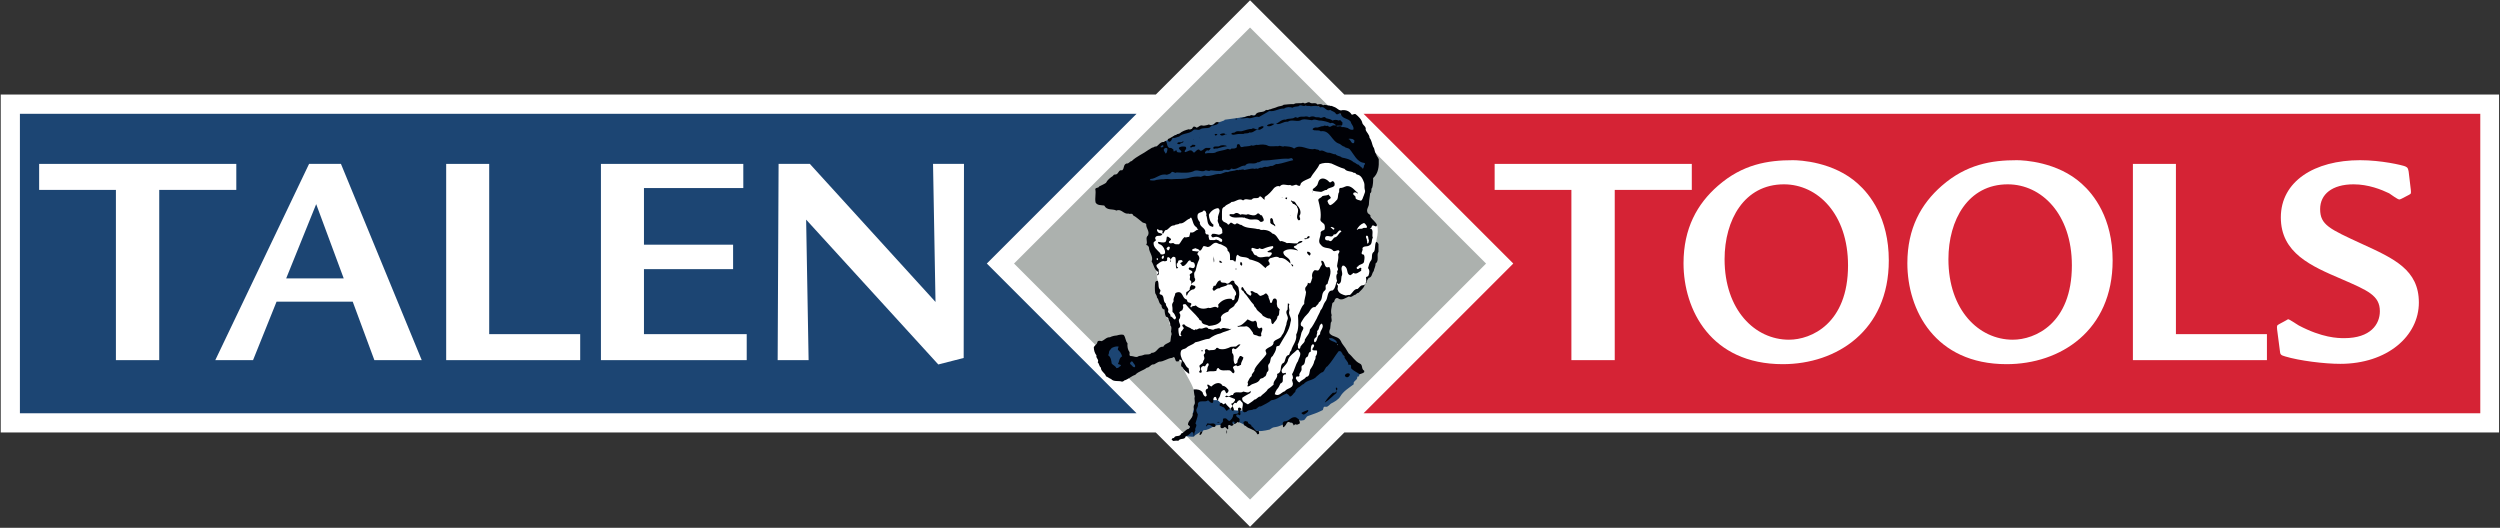
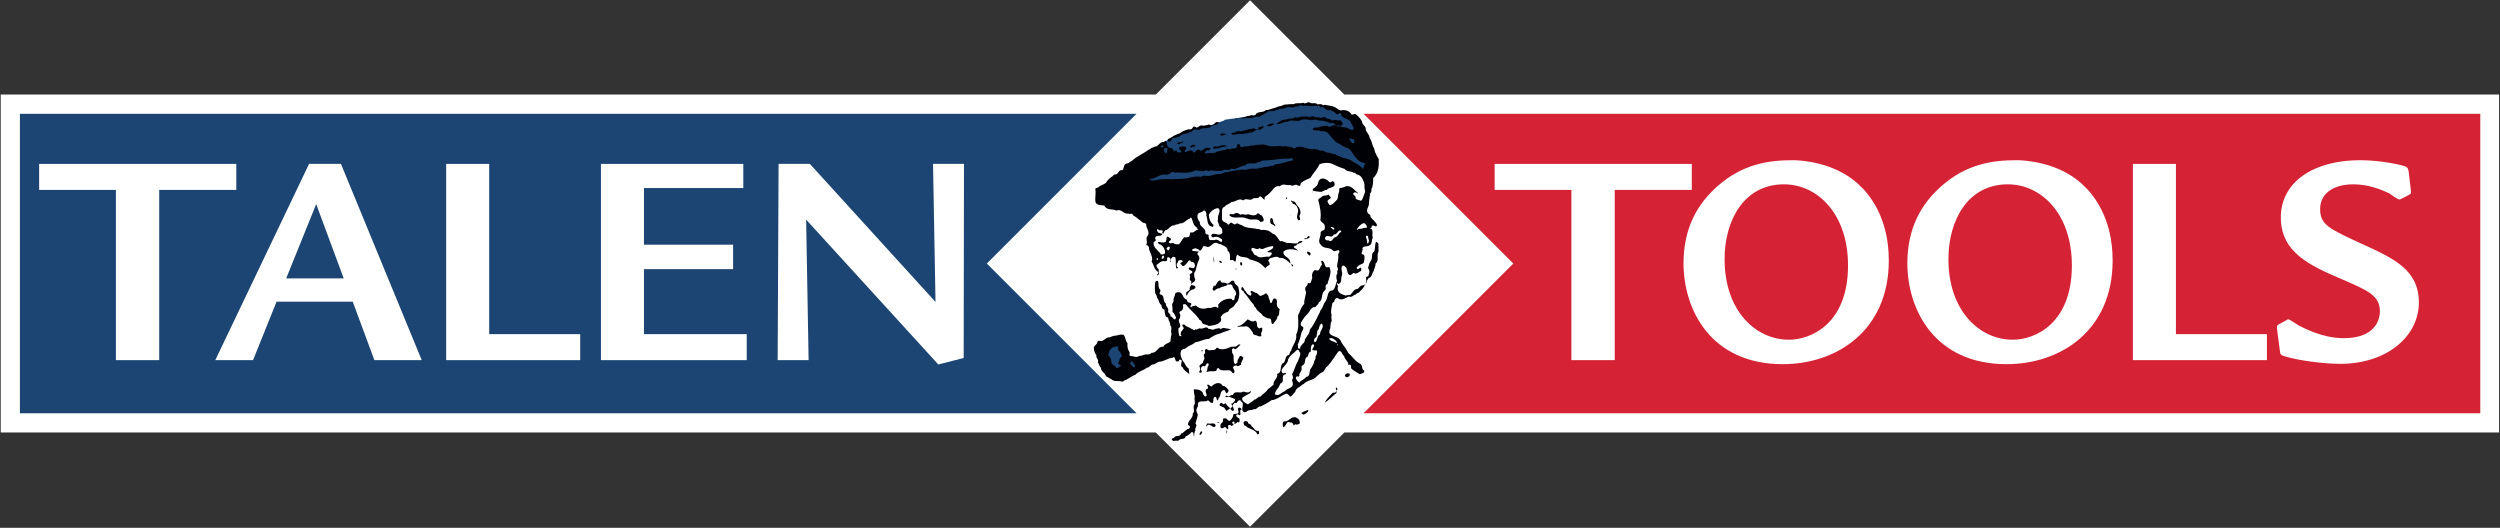
<svg xmlns="http://www.w3.org/2000/svg" width="900px" height="190px" viewBox="0 0 900 190" version="1.1">
  <rect x="0" y="0" width="900" height="190" fill="#333333" stroke="none" />
  <title>logo</title>
  <desc>Created with Sketch.</desc>
  <g id="Page-1" stroke="none" stroke-width="1" fill="none" fill-rule="evenodd">
    <g id="logo" fill-rule="nonzero">
      <polyline id="Fill-1" fill="#FFFFFF" points="416.075 155.695 0.263 155.695 0.263 34.042 416.085 34.042 450.017 0.108 483.95 34.042 899.666 34.042 899.666 155.695 483.956 155.695 450.017 189.632 416.075 155.695" />
      <polyline id="Fill-2" fill="#1C4573" points="7.167 148.781 7.167 40.959 409.166 40.959 355.252 94.872 409.163 148.781 7.167 148.781" />
      <polyline id="Fill-3" fill="#D52335" points="490.868 148.781 544.779 94.872 490.865 40.959 892.903 40.959 892.903 148.781 490.868 148.781" />
-       <polyline id="Fill-4" fill="#ACB1AE" points="443.305 173.133 365.05 94.88 450.017 9.911 534.981 94.88 456.726 173.133 450.017 179.847 443.305 173.133" />
      <polyline id="Fill-5" fill="#FFFFFF" points="41.727 129.649 41.727 68.365 14.094 68.365 14.094 59.003 85.07 59.003 85.07 68.365 57.325 68.365 57.325 129.649 41.727 129.649" />
      <path d="M134.773,129.649 L126.975,108.589 L99.566,108.589 L91.097,129.649 L77.504,129.649 L111.263,59.003 L122.741,59.003 L151.822,129.649 L134.773,129.649 L134.773,129.649 Z M103.02,100.232 L123.743,100.232 L113.828,73.489 L103.02,100.232 L103.02,100.232 Z" id="Fill-6" fill="#FFFFFF" />
      <polyline id="Fill-7" fill="#FFFFFF" points="160.625 129.649 160.625 59.003 176.112 59.003 176.112 120.29 208.871 120.29 208.871 129.649 160.625 129.649" />
      <polyline id="Fill-8" fill="#FFFFFF" points="216.336 129.649 216.336 59.003 267.59 59.003 267.59 67.698 231.824 67.698 231.824 88.088 263.914 88.088 263.914 96.889 231.824 96.889 231.824 120.29 268.816 120.29 268.816 129.649 216.336 129.649" />
      <polyline id="Fill-9" fill="#FFFFFF" points="290.209 79.063 291.1 129.649 279.958 129.649 280.292 59.003 291.546 59.003 336.784 108.7 335.893 59.003 347.033 59.003 346.923 128.869 337.786 131.21 290.209 79.063" />
      <polyline id="Fill-10" fill="#FFFFFF" points="565.703 129.649 565.703 68.365 538.07 68.365 538.07 59.003 609.045 59.003 609.045 68.365 581.305 68.365 581.305 129.649 565.703 129.649" />
      <path d="M645.447,57.67 C636.437,57.67 627.33,59.116 618.423,66.916 C611.026,73.376 606.069,82.18 606.069,94.772 C606.069,111.485 615.888,131.099 641.804,131.099 C661.142,131.099 679.968,119.065 679.968,93.769 C679.968,78.391 673.087,69.925 668.835,66.135 C660.131,58.225 647.88,57.67 645.447,57.67 M642.21,66.358 C654.358,66.358 665.291,77.056 665.291,95.552 C665.291,116.5 652.029,122.294 644.03,122.294 C631.782,122.294 620.849,111.598 620.849,93.323 C620.849,79.173 627.939,66.358 642.21,66.358" id="Fill-11" fill="#FFFFFF" />
      <path d="M726.031,57.67 C717.017,57.67 707.911,59.116 699.003,66.916 C691.61,73.376 686.649,82.18 686.649,94.772 C686.649,111.485 696.468,131.099 722.384,131.099 C741.726,131.099 760.548,119.065 760.548,93.769 C760.548,78.391 753.664,69.925 749.412,66.135 C740.708,58.225 728.46,57.67 726.031,57.67 M722.79,66.358 C734.938,66.358 745.875,77.056 745.875,95.552 C745.875,116.5 732.612,122.294 724.614,122.294 C712.366,122.294 701.432,111.598 701.432,93.323 C701.432,79.173 708.519,66.358 722.79,66.358" id="Fill-12" fill="#FFFFFF" />
      <polyline id="Fill-13" fill="#FFFFFF" points="783.33 59.003 783.33 120.29 816.093 120.29 816.093 129.649 767.845 129.649 767.845 59.003 783.33 59.003" />
      <path d="M867.898,68.365 C868.008,69.703 868.008,69.703 867.224,70.149 L864.664,71.486 C864.11,71.707 863.997,71.816 863.773,71.816 C863.106,71.816 860.653,69.925 860.095,69.59 C857.312,68.252 852.633,66.358 847.283,66.358 C839.594,66.358 835.249,69.925 835.249,75.275 C835.249,80.956 838.589,82.404 850.18,87.752 C861.877,93.102 870.791,97.112 870.791,108.923 C870.791,120.958 859.431,130.984 842.491,130.984 C836.811,130.984 827.783,129.872 822.661,128.313 C820.985,127.865 820.878,127.531 820.761,126.305 L819.76,118.617 C819.65,117.28 819.65,117.169 820.431,116.723 L823.101,115.276 C823.325,115.053 823.662,114.94 823.882,114.94 C824.109,114.94 827.002,116.833 827.563,117.169 C836.026,121.626 841.596,121.735 843.939,121.735 C853.407,121.735 856.751,116.723 856.751,112.042 C856.751,106.361 852.406,104.58 842.935,100.455 C832.015,95.777 821.099,91.096 821.099,78.283 C821.099,65.245 833.24,57.67 849.619,57.67 C857.312,57.67 864.774,59.448 865.889,59.896 C866.893,60.342 866.893,60.786 867.117,61.79 L867.898,68.365" id="Fill-14" fill="#FFFFFF" />
      <path d="M495.712,80.961 C494.735,79.088 492.833,77.817 491.563,75.912 C490.927,75.067 490.927,73.585 491.35,72.315 C491.563,71.257 491.776,70.198 491.986,69.139 C492.409,67.446 492.623,65.753 493.046,64.061 C493.469,63.002 493.469,61.732 493.256,61.097 C491.986,59.828 490.294,59.404 488.388,59.192 C487.964,58.98 487.755,58.557 487.342,58.42 C484.576,57.711 482.04,57.288 479.288,56.864 C477.382,56.864 475.689,56.651 473.783,56.229 C467.859,54.959 462.778,57.075 457.913,60.673 C455.37,62.79 452.195,63.636 448.81,64.061 C442.459,64.695 436.321,65.328 429.974,66.813 C427.854,67.234 425.948,67.234 424.046,68.293 L414.733,77.607 C414.946,81.416 413.886,85.437 414.733,89.246 C415.369,91.364 414.31,93.48 415.792,95.384 C416.002,95.597 416.002,96.019 416.002,96.231 C416.639,97.713 416.216,99.408 416.838,101.132 C417.062,102.793 416.849,104.698 416.849,106.603 C416.849,106.814 416.639,107.026 416.522,107.144 C416.849,107.448 417.695,107.873 417.908,108.296 C418.331,109.99 419.178,111.259 419.814,112.741 C419.814,113.165 419.601,113.799 419.739,114.011 C420.87,114.857 420.87,116.128 421.242,117.121 C421.507,117.398 421.93,117.821 422.14,118.033 C422.14,118.66 422.343,119.493 421.686,120.005 C421.679,120.007 421.672,120.009 421.662,120.02 C422.776,122.265 421.93,125.017 422.99,127.344 C423.2,127.556 423.409,127.768 423.623,127.768 C423.623,127.982 423.409,127.982 423.389,128.287 C423.623,128.192 424.046,128.192 424.256,128.192 C424.469,129.251 424.682,129.886 425.529,130.732 C425.739,130.944 425.529,131.367 425.529,131.79 C426.798,134.754 428.701,137.293 429.719,140.203 C430.183,141.316 431.666,141.738 432.089,142.796 C432.513,143.219 432.722,144.066 433.149,144.278 C436.534,146.181 439.92,147.875 443.305,149.359 C443.518,149.359 443.732,149.146 443.993,149.21 C445.847,150.839 447.963,150.839 450.289,150.626 C450.502,150.626 450.925,150.204 451.139,150.204 L452.408,150.204 C456.217,148.513 460.025,147.029 464.257,147.24 C466.166,144.278 469.338,143.008 472.514,141.316 C473.997,140.469 474.63,138.562 475.266,137.293 C476.536,134.328 476.112,130.944 476.749,127.556 C476.959,125.653 476.326,123.535 476.959,121.631 C478.018,117.61 477.805,113.588 478.228,109.567 C478.228,108.721 478.651,107.448 479.075,107.239 C480.981,106.392 483.1,106.392 485.002,106.392 C485.216,106.392 485.425,106.603 485.628,106.719 C486.695,104.698 489.657,105.122 490.462,102.741 C490.72,102.581 491.14,102.793 491.319,102.529 C492.623,100.041 493.892,97.502 494.525,94.539 C494.525,93.903 494.948,93.269 494.948,92.634 C495.585,90.518 495.162,88.401 495.585,86.073 C496.008,84.379 496.221,82.474 495.712,80.961" id="Fill-15" fill="#FFFFFF" />
      <path d="M424.376,157.508 C423.719,157.594 423.017,157.66 422.205,157.696 C422.997,157.798 423.719,157.718 424.376,157.508" id="Fill-16" fill="#1C4573" />
-       <path d="M489.234,134.117 C488.601,133.696 488.174,133.27 487.755,132.848 C487.541,132.215 487.328,131.577 486.908,131.156 C486.268,130.098 485.212,129.46 484.156,128.616 C483.1,127.133 482.673,125.441 481.118,123.567 C481.404,123.746 481.617,123.323 481.617,123.113 C480.981,122.69 481.404,122.054 480.981,121.842 C480.134,121.631 479.075,121.42 478.442,121.959 C477.592,123.96 479.075,125.863 478.442,127.768 C478.018,128.826 476.749,129.676 476.326,130.944 C475.899,131.79 475.266,132.215 474.42,132.848 L474.42,133.484 C473.997,133.696 473.783,133.06 473.573,133.06 C472.514,133.484 472.514,135.175 471.458,135.811 C470.608,136.235 469.765,136.871 469.128,137.504 C468.705,137.717 468.282,137.717 467.814,137.726 C467.646,137.717 467.646,138.352 467.436,138.352 C465.317,138.562 464.257,140.045 463.094,141.706 C462.991,141.524 462.991,141.102 462.354,141.524 C459.179,143.008 456.43,144.911 452.618,145.758 C451.985,145.758 451.558,146.607 450.925,146.818 C448.386,147.875 445.424,148.09 443.023,147.387 C441.399,146.607 439.706,145.336 438.406,144.066 C435.898,144.066 433.359,143.855 430.82,144.066 L430.82,144.702 C430.397,144.911 430.397,145.547 430.036,145.569 C430.183,145.758 430.397,145.971 430.397,146.181 C429.76,147.029 429.55,148.09 429.392,148.892 C429.337,149.146 429.76,149.568 429.55,149.781 C429.124,150.204 428.914,150.839 428.701,151.262 C428.278,152.321 428.701,154.014 428.006,154.362 C427.153,155.757 425.952,157.009 424.376,157.508 C425.212,157.398 425.979,157.246 426.819,157.051 C427.644,156.977 429.124,157.4 429.826,157.157 C430.397,156.343 431.453,156.13 432.289,155.328 C432.513,155.282 432.722,155.496 432.829,155.443 C433.149,155.282 433.149,154.859 433.359,154.859 C434.628,154.859 435.685,154.225 436.744,153.59 C438.227,152.532 440.553,153.379 442.376,152.966 C442.672,152.956 443.095,153.165 443.243,153.293 C443.305,153.165 443.305,152.956 443.305,152.745 C443.732,152.321 444.151,152.532 444.523,152.649 C445.001,151.896 445.424,151.685 446.026,152.003 C446.9,152.321 447.75,152.745 448.386,153.293 C449.023,152.532 449.866,153.804 450.533,153.4 C450.083,154.437 451.139,154.649 451.772,154.859 C453.464,155.496 455.157,155.072 457.067,154.649 C457.486,154.437 458.126,153.804 458.759,153.804 C460.662,153.59 462.141,152.745 463.627,151.896 C464.05,151.685 464.683,152.111 465.021,152.111 C465.95,151.473 466.376,151.896 467.013,151.685 C467.222,151.473 467.436,151.262 467.708,151.145 C468.069,151.685 468.915,151.262 469.338,151.262 C469.975,151.051 470.185,149.992 470.818,149.781 C472.727,149.146 474.42,148.513 476.112,147.664 C476.326,147.664 476.326,147.029 476.536,146.607 C476.749,146.181 477.382,146.607 477.805,146.394 C478.228,146.181 478.651,145.758 479.075,145.336 C480.344,144.702 481.827,143.855 482.46,142.796 C483.519,140.892 485.639,139.622 487.328,138.352 L487.328,137.717 C487.755,136.871 488.811,136.658 488.601,135.6 L489.024,135.6 C489.447,135.175 489.657,134.328 489.234,134.117" id="Fill-17" fill="#1C4573" />
      <path d="M493.469,59.192 C492.409,56.441 490.294,54.324 489.447,51.573 C488.601,49.244 490.08,46.281 488.811,44.164 C487.755,42.26 485.216,42.048 483.31,40.778 C483.096,40.778 482.883,41.2 482.725,41.148 C482.25,40.99 482.25,40.354 481.823,40.143 C480.557,39.508 479.075,39.508 477.805,38.873 C476.818,38.38 475.686,38.317 474.495,38.313 C474.286,38.12 474.083,37.924 473.89,37.71 C471.347,37.391 468.812,37.603 466.273,37.71 C466.166,37.71 465.95,37.71 465.846,37.816 C465.636,37.921 465.317,37.71 465.003,37.816 C464.47,38.026 464.05,38.133 463.521,38.239 C462.778,38.343 462.038,38.239 461.298,38.556 C459.815,38.977 458.443,39.404 456.981,39.963 C456.64,40.037 456.217,39.931 455.9,40.143 C454.524,40.778 453.041,41.2 451.455,41.519 C447.857,42.154 444.361,42.682 440.873,43.106 C440.873,43.318 440.553,43.424 440.553,43.424 C439.497,43.847 438.437,44.059 437.487,44.482 C435.368,45.435 433.149,45.645 430.923,46.176 C430.82,46.176 430.71,45.964 430.679,45.974 C430.29,46.176 429.867,46.492 429.337,46.598 C429.231,46.598 429.231,46.492 429.072,46.397 C428.914,46.598 428.701,46.916 428.491,47.023 C427.325,47.55 425.948,47.339 424.892,48.187 C424.786,48.291 424.682,48.08 424.565,48.122 C424.149,47.975 424.362,48.398 423.709,48.44 C423.306,48.61 422.14,48.927 422.205,49.626 C421.294,49.984 420.341,50.303 419.391,50.938 C417.062,52.418 414.733,53.584 412.724,55.275 L412.3,56.441 C412.634,56.727 412.989,56.985 413.346,57.221 C410.45,59.413 408.172,62.16 408.172,65.966 L409.232,68.293 C410.501,68.927 411.557,69.774 413.04,69.986 C419.814,70.198 426.375,70.198 433.149,69.774 C440.343,69.564 447.75,68.505 454.524,65.541 C455.157,65.119 456.007,64.695 456.64,64.271 C461.721,62.579 465.743,58.769 470.818,57.075 C473.573,56.229 476.326,56.229 479.288,56.864 C480.134,57.075 480.767,57.921 481.617,58.135 C484.366,58.769 486.695,60.038 489.234,60.885 C489.657,60.885 490.294,60.673 490.675,60.673 C491.563,61.097 492.409,61.732 493.256,61.097 C493.679,60.885 493.679,59.828 493.469,59.192" id="Fill-18" fill="#1C4573" />
      <path d="M407.398,130.106 C406.903,129.038 405.843,127.982 405.42,126.71 C404.997,125.863 404.787,125.017 404.573,124.169 C404.364,123.747 403.94,123.323 403.517,123.112 L403.094,122.477 C401.398,122.477 399.282,122.054 398.436,123.535 C397.38,125.23 397.589,127.344 398.013,129.251 C398.436,131.156 399.072,133.06 400.765,133.907 C402.881,134.965 405.206,135.175 407.326,134.54 C408.808,134.117 410.288,132.425 409.655,130.732 C409.442,130.309 408.382,129.46 407.398,130.106" id="Fill-19" fill="#1C4573" />
      <path d="M445.383,42.864 C445.115,43.127 444.925,42.968 444.63,42.864 C444.925,42.757 445.115,42.588 445.383,42.864" id="Fill-20" fill="#000106" />
      <path d="M438.736,44.261 C437.983,45.329 436.376,44.82 435.506,45.869 C434.491,46.376 432.967,45.837 431.972,46.62 C431.188,47.023 430.331,46.272 429.612,46.831 C428.185,48.336 425.911,47.773 424.459,49.191 C423.674,49.277 423.093,49.836 422.205,49.626 C421.748,50.08 421.696,51.096 420.808,51.022 C420.513,50.778 420.217,50.399 420.492,50.048 C421.61,49.626 422.522,48.769 423.709,48.44 C423.864,48.017 424.352,48.388 424.565,48.123 C425.56,47.213 426.767,46.831 428.006,46.514 C428.353,46.811 428.721,46.428 429.072,46.397 C429.317,46.112 429.423,45.678 429.826,45.54 C430.118,45.678 430.49,45.592 430.679,45.975 C431.591,45.837 431.921,44.842 433.039,45.223 C433.528,45.307 434.119,45.085 434.649,45.012 C435.489,44.387 436.239,45.816 437.009,44.684 C437.446,44.312 437.601,43.932 438.196,43.932 C438.385,43.986 438.839,43.932 438.736,44.261" id="Fill-21" fill="#000106" />
      <path d="M458.8,44.577 C458.133,45.138 457.135,45.731 456.124,45.329 C456.248,44.662 457.135,44.789 457.614,44.472 L458.8,44.577" id="Fill-22" fill="#000106" />
      <path d="M454.937,45.645 C454.672,46.292 453.998,46.376 453.54,46.725 C451.985,46.239 451.39,48.018 449.783,47.688 C449.167,48.25 448.331,47.774 447.636,48.228 C446.935,48.25 445.92,48.144 445.17,48.336 C444.523,48.42 443.942,48.683 443.35,48.336 C443.157,47.636 444.12,47.902 444.523,47.688 C445.328,46.864 446.322,47.498 447.317,47.149 C448.438,46.884 449.487,46.376 450.747,46.397 L450.967,46.184 C451.665,46.08 453.031,47.392 453.117,45.869 C453.726,45.784 454.321,45.085 454.937,45.645" id="Fill-23" fill="#000106" />
      <path d="M441.623,48.228 L441.74,48.336 C441.096,48.122 439.834,49.488 439.156,48.336 C439.751,48.092 440.659,47.742 441.203,48.336 L441.623,48.228" id="Fill-24" fill="#000106" />
-       <path d="M438.299,48.336 C438.058,48.577 437.845,48.896 437.446,48.769 C437.391,48.599 437.36,48.44 437.233,48.336 C437.529,48.176 438.003,48.176 438.299,48.336" id="Fill-25" fill="#000106" />
      <polyline id="Fill-26" fill="#000106" points="431.866 49.732 431.759 49.626 431.972 49.626 431.866 49.732" />
      <polyline id="Fill-27" fill="#000106" points="429.826 50.155 429.612 50.048 429.826 50.048 429.826 50.155" />
      <path d="M426.069,50.906 C425.983,51.603 425.106,51.308 424.779,51.88 C424.459,51.847 424.077,51.953 423.812,51.764 C423.95,50.674 425.401,51.689 425.749,50.906 L426.069,50.906" id="Fill-28" fill="#000106" />
      <path d="M430.259,52.198 C430.576,53.138 429.337,52.599 428.969,53.054 C428.776,53.034 428.532,53.138 428.429,52.949 C428.46,52.525 429.072,52.525 429.282,52.093 L430.259,52.198" id="Fill-29" fill="#000106" />
      <path d="M441.74,52.63 C440.47,52.759 439.297,53.16 438.089,53.488 C437.58,53.212 436.724,54.081 436.799,53.054 C437.305,52.439 438.299,52.928 438.946,52.63 C439.665,52.145 441.01,52.145 441.74,52.63" id="Fill-30" fill="#000106" />
      <path d="M444.63,94.404 L444.63,94.59 C444.64,94.526 444.64,94.464 444.63,94.404" id="Fill-31" fill="#000106" />
      <path d="M467.192,90.295 C467.185,90.294 467.174,90.291 467.167,90.289 L467.167,90.295 L467.192,90.295" id="Fill-32" fill="#000106" />
-       <path d="M467.381,90.295 L467.192,90.295 C467.253,90.303 467.312,90.307 467.381,90.295" id="Fill-33" fill="#000106" />
      <path d="M428.322,104.241 C428.026,104.571 427.603,104.974 427.135,105.099 C427.008,105.512 426.905,106.18 427.252,106.498 C427.603,105.397 428.563,104.19 429.826,104.138 C430.036,103.894 430.331,103.682 430.362,103.387 C430.362,102.634 429.392,102.877 428.969,102.529 C428.532,103.016 428.185,103.522 428.322,104.241" id="Fill-34" fill="#000106" />
      <path d="M478.651,65.616 C479.216,65.859 479.453,64.969 479.945,65.287 C480.557,65.637 480.557,66.368 480.365,66.896 C479.563,67.733 478.304,67.415 477.581,68.399 C476.663,68.293 476.154,69.235 475.225,69.046 C474.354,68.918 473.446,68.918 472.641,68.621 C472.29,67.871 473.481,67.649 473.718,67.119 C474.757,66.495 474.251,65.076 475.435,64.431 C476.536,63.892 477.877,64.727 478.651,65.616" id="Fill-35" fill="#000106" />
      <polygon id="Fill-36" fill="#000106" points="472.534 68.939 472.641 68.939 472.641 69.256 472.534 69.256" />
      <polyline id="Fill-37" fill="#000106" points="461.487 71.194 461.487 70.981 461.697 71.194 461.487 71.194" />
-       <path d="M463.414,71.194 C463.276,71.352 463.39,71.596 463.204,71.733 C463.046,71.68 462.874,71.648 462.771,71.511 C462.557,71.088 463.204,70.981 463.414,71.194" id="Fill-38" fill="#000106" />
+       <path d="M463.414,71.194 C463.276,71.352 463.39,71.596 463.204,71.733 C462.557,71.088 463.204,70.981 463.414,71.194" id="Fill-38" fill="#000106" />
      <path d="M465.454,72.485 C466.228,72.399 466.503,73.289 466.854,73.765 C467.732,74.654 468.513,76.018 468.028,77.31 C467.36,77.956 468.427,78.548 467.924,79.246 C467.783,79.267 467.573,79.162 467.487,79.352 C466.018,77.902 468.114,76.21 466.958,74.621 C466.978,73.986 466.228,73.85 465.877,73.447 C465.127,73.554 465.351,72.591 464.708,72.485 L464.917,72.05 C464.948,72.347 465.265,72.347 465.454,72.485" id="Fill-39" fill="#000106" />
      <path d="M446.567,77.31 C447.509,76.77 448.366,77.659 449.243,77.099 C450.396,77.394 451.72,78.03 452.68,76.876 C453.519,76.591 453.485,77.692 454.29,77.521 C454.5,78.2 455.233,78.919 454.83,79.564 C454.555,79.755 453.919,80.125 453.54,79.67 C452.711,78.463 450.833,79.32 449.573,78.919 C449.085,78.601 448.386,78.707 447.963,78.272 L447.857,78.379 C446.164,77.925 443.876,78.95 442.596,77.521 C442.545,76.856 443.295,77.172 443.666,77.099 C444.1,77.289 444.523,76.802 444.956,76.665 C445.624,76.591 446.057,76.994 446.567,77.31" id="Fill-40" fill="#000106" />
      <path d="M464.484,77.744 C464.515,77.628 464.429,77.573 464.374,77.521 L464.484,77.416 L464.484,77.744" id="Fill-41" fill="#000106" />
      <path d="M459.007,80.855 C458.904,81.12 459.306,81.278 459.007,81.501 C458.536,80.801 457.541,80.876 457.297,80.104 C457.435,79.564 456.946,78.676 457.731,78.495 C458.659,78.866 458.016,80.283 459.007,80.855" id="Fill-42" fill="#000106" />
      <path d="M471.464,85.141 C471.519,85.946 470.597,85.787 470.178,86.115 C469.964,86.083 469.686,86.188 469.531,85.998 C469.686,85.596 470.088,85.872 470.388,85.787 C470.58,85.362 470.897,84.739 471.464,85.141" id="Fill-43" fill="#000106" />
      <path d="M471.784,91.151 C471.836,91.533 471.733,91.904 471.361,92.01 C471.062,91.66 470.312,91.184 470.608,90.613 C471.086,90.56 471.54,90.803 471.784,91.151" id="Fill-44" fill="#000106" />
      <path d="M437.009,94.486 C436.851,93.681 436.851,93.036 437.009,92.232 C436.906,92.93 437.305,93.734 437.009,94.486" id="Fill-45" fill="#000106" />
      <path d="M440.016,94.486 C439.751,94.667 439.314,94.612 439.053,94.486 C439.156,94.211 438.757,94.052 439.053,93.841 C439.538,93.86 439.644,94.157 440.016,94.486" id="Fill-46" fill="#000106" />
      <path d="M447.213,95.014 L447.103,95.66 C446.831,95.588 446.532,95.418 446.46,95.121 C446.429,94.802 446.484,94.507 446.673,94.265 C447.021,94.348 447.103,94.75 447.213,95.014" id="Fill-47" fill="#000106" />
      <path d="M465.561,95.766 C465.506,95.904 465.351,95.872 465.237,95.872 C465.127,95.589 464.78,95.397 464.917,95.014 C465.237,95.238 465.53,95.343 465.561,95.766" id="Fill-48" fill="#000106" />
      <polygon id="Fill-49" fill="#000106" points="444.85 96.623 445.063 96.623 445.063 97.058 444.85 97.058" />
      <path d="M448.503,104.889 C448.713,105.726 449.436,106.041 450.11,106.498 C450.533,106.231 450.671,105.671 450.32,105.323 L450.11,105.099 C450.619,104.275 451.421,105.269 452.037,105.428 C453,105.375 453.275,106.984 454.187,106.392 C454.693,106.264 455.15,106.021 455.58,105.64 C456.196,105.586 456.299,106.287 456.65,106.603 C456.578,107.471 457.297,108 457.19,108.856 C457.328,109.048 457.562,108.941 457.731,109.079 C458.185,108.538 458.016,107.281 459.117,107.471 C460.142,107.947 459.392,109.185 459.764,109.937 C459.657,110.476 460.3,110.983 460.737,111.439 C460.249,112.189 460.861,113.471 459.867,113.906 C459.898,115.059 458.745,115.841 458.257,116.699 C457.211,116.477 458.133,114.975 457.084,114.656 C456.11,114.708 455.422,114.064 454.617,113.693 C453.998,112.455 452.711,112.297 452.143,110.899 C451.772,110.551 451.421,110.2 451.39,109.725 C450.11,108.486 449.192,106.633 447.857,105.323 C447.805,104.623 446.704,104.623 446.883,103.819 L447.103,103.281 C447.857,103.492 447.774,104.571 448.503,104.889" id="Fill-50" fill="#000106" />
-       <path d="M464.164,109.609 C463.655,110.582 464.484,111.301 464.061,112.297 C463.92,113.642 465.213,114.518 464.597,115.948 C464.198,119.132 462.175,121.367 460.737,124.096 C460.545,124.933 459.286,124.181 459.444,125.283 C459.31,126.382 458.694,127.24 458.154,128.181 C457.001,128.848 457.675,130.3 456.757,131.079 C456.058,131.989 457.297,133.27 456.124,133.968 C455.88,134.594 455.828,135.589 455.044,135.694 C454.744,136.328 454.046,136.064 453.647,136.448 C452.873,138.213 451.022,137.781 449.89,138.913 C449.594,138.913 449.243,139.399 449.03,138.913 C449.381,138.616 449.274,138.001 449.136,137.622 C449.515,136.817 449.866,135.907 450.64,135.367 C450.43,134.349 451.792,134.002 451.614,133.007 C452.546,131.027 454.589,129.408 455.794,127.642 C456.248,126.922 454.989,126.192 456.007,125.599 C456.839,124.826 458.611,124.667 458.484,123.132 C459.31,121.926 461.023,122.12 461.487,120.668 C462.502,119.568 462.557,118.095 463.094,116.804 C463.115,116.075 463.414,115.44 463.627,114.762 C463.761,113.588 462.416,112.488 463.521,111.439 L463.627,109.185 C463.813,109.322 464.143,109.322 464.164,109.609" id="Fill-51" fill="#000106" />
      <path d="M451.827,115.406 C453.086,116.001 451.964,117.61 453.22,118.202 C453.647,118.308 453.836,117.798 454.29,117.981 C454.854,119.004 453.678,119.704 454.08,120.668 C454.128,121.387 453.22,121.036 452.893,120.985 C452.333,120.509 451.042,120.805 451.073,119.81 C450.43,118.952 449.835,117.714 448.713,117.451 C447.688,117.693 446.831,117.418 445.813,117.661 L445.383,117.344 C446.811,117.503 448.091,116.054 449.136,114.975 C449.972,115.301 450.936,116.213 451.827,115.406" id="Fill-52" fill="#000106" />
      <polyline id="Fill-53" fill="#000106" points="444.63 117.768 444.85 117.768 444.63 117.768" />
      <polyline id="Fill-54" fill="#000106" points="443.35 118.308 443.243 118.202 443.35 118.202 443.35 118.308" />
      <path d="M432.722,126.574 C432.829,126.647 432.182,126.171 432.722,126.034 L433.039,126.244 L432.722,126.574" id="Fill-55" fill="#000106" />
      <path d="M481.118,122.815 C481.097,123.081 481.362,123.345 481.118,123.568 C480.313,122.815 479.054,122.923 478.442,121.959 C479.453,121.281 480.365,122.191 481.118,122.815 M481.448,123.883 C481.517,123.989 481.71,124.043 481.658,124.213 L481.552,124.318 C481.517,124.264 481.153,124.025 481.448,123.883 M475.225,120.339 C473.983,120.962 474.492,122.571 473.394,123.239 C472.83,122.996 473.099,122.327 473.178,121.959 L474.038,121.09 C473.794,120.402 474.44,119.937 474.141,119.163 C475.225,118.499 474.599,116.995 475.858,116.477 C476.959,117.904 475.087,118.921 475.225,120.339 M473.604,128.287 C473.666,128.773 473.553,129.46 473.178,129.896 C472.989,131.047 472.373,132.042 471.678,133.007 C471.33,133.968 471.626,135.589 470.178,135.694 C469.617,136.679 468.375,136.764 467.814,137.726 C467.119,137.464 466.906,136.922 466.524,136.328 C466.472,135.959 466.579,135.589 466.958,135.473 C467.253,135.641 467.625,135.612 467.814,135.26 C467.539,134.455 468.237,134.054 468.461,133.44 C468.812,132.848 468.165,131.695 468.994,131.505 C470.037,130.944 469.617,129.58 470.178,128.711 C471.464,128.339 470.597,126.922 471.891,126.574 C471.922,125.653 471.76,124.667 472.431,123.989 C472.748,123.989 473.044,123.918 473.075,124.318 C473.147,124.933 472.483,125.248 472.431,125.82 C472.799,126.435 473.635,125.947 474.141,126.244 C474.196,127.029 474.124,127.749 473.604,128.287 M465.127,134.721 C465.427,135.417 465.702,136.118 465.127,136.764 C465.234,137.198 465.351,137.622 465.454,138.055 C465.506,139.909 463.414,139.611 462.557,140.839 C461.243,141.186 460.493,142.86 458.904,141.918 C459.045,141.302 459.306,140.733 459.657,140.203 C460.3,139.58 460.617,138.808 460.947,138.055 C461.243,138.023 461.456,137.726 461.697,137.514 C462.1,136.554 461.192,134.772 462.991,134.721 C462.853,134.563 462.96,134.319 462.771,134.192 C462.454,134.296 462.172,134.425 461.804,134.404 C461.37,134.085 461.264,133.463 461.487,133.007 C462.12,131.749 463.655,130.857 463.741,129.353 C464.374,127.854 465.805,127.133 466.958,125.927 C467.708,125.768 467.573,126.593 468.028,126.889 C468.354,128.022 467.518,128.955 467.274,130 C466.283,131.452 466.07,133.25 465.127,134.721 M480.475,85.469 C479.752,85.818 479.405,87.48 478.335,86.539 C477.846,86.569 477.341,86.569 477.045,86.115 C477.01,85.681 477.01,85.174 477.478,85.035 C478.462,84.718 479.618,85.787 480.155,84.389 C481.338,84.633 481.552,82.94 482.515,82.887 C482.597,83.109 482.78,83.268 482.945,83.428 C481.872,83.723 481.71,85.331 480.475,85.469 M480.365,82.136 L480.261,82.675 C479.618,82.655 479.508,82.062 478.982,81.819 C479.487,81.468 479.911,81.977 480.365,82.136 M490.885,80.315 C491.532,80.283 491.67,81.035 492.072,81.383 C492.093,81.659 492.093,82.252 491.639,82.029 C491.45,82.062 490.937,81.955 490.675,82.136 C490.029,82.675 489.31,82.008 488.739,82.675 L488.422,82.675 C488.959,81.68 489.729,80.771 490.885,80.315 M492.822,86.432 C492.788,86.919 492.767,87.396 492.389,87.724 C491.962,87.448 492.337,86.866 492.072,86.539 C492.196,85.892 491.339,85.385 491.962,84.824 C492.843,84.824 492.389,85.946 492.822,86.432 M459.984,59.066 C458.959,58.821 458.536,59.975 457.507,59.712 C456.864,59.901 456.175,60.272 455.474,60.027 C455.071,60.165 454.617,60.165 454.29,60.463 C453.698,60.144 453.22,60.652 452.68,60.779 C452.174,60.431 451.689,61.022 451.18,60.673 C450.058,60.705 449.03,61.022 447.963,61.213 C447.423,60.705 446.811,61.298 446.133,61.108 C445.954,61.478 445.517,61.077 445.17,61.213 C444.206,61.637 442.999,61.458 442.06,61.965 C440.714,61.7 439.964,62.874 438.63,62.61 C437.095,62.717 435.857,63.49 434.226,63.362 C433.252,62.79 432.64,63.976 431.759,63.574 C430.737,63.521 429.557,63.626 428.536,63.892 C426.279,64.621 424.005,64.324 421.558,64.536 C420.65,64.483 419.814,64.324 418.882,64.536 C418.077,64.462 417.155,64.674 416.298,64.759 C415.655,65.108 414.671,64.992 413.938,64.864 L414.151,64.431 C416.298,64.378 417.643,62.314 420.055,62.928 C420.65,62.664 421.345,62.664 421.768,61.965 C422.415,61.563 422.9,62.579 423.602,62.07 C425.635,62.176 428.291,62.451 430.142,61.426 C431.57,61.077 432.778,62.156 434.002,61.319 C434.628,61.319 435.296,61.807 435.833,61.319 C437.147,61.404 438.681,61.7 440.133,61.426 C441.041,60.546 442.459,61.858 443.243,60.673 C445.252,61.426 446.405,59.5 448.276,59.605 C449.274,58.071 451.476,59.467 452.68,58.419 C453.595,58.526 453.888,57.827 454.724,57.775 C457.854,57.806 460.789,56.97 463.847,57.14 C464.357,57.16 464.966,56.568 465.351,57.245 L465.561,57.668 C463.951,57.966 461.911,58.769 459.984,59.066 M440.016,83.428 C440.047,83.565 439.94,83.776 440.133,83.861 C439.72,84.211 439.263,84.443 438.736,84.496 C438.003,84.337 437.305,84.072 436.483,84.179 C436.259,84.422 435.833,84.718 436.153,85.035 C436.428,85.872 437.233,85.194 437.763,85.247 C438.058,85.174 438.492,85.385 438.839,85.469 C439.297,85.924 440.312,85.872 439.909,86.972 C439.7,87.215 439.435,86.939 439.156,86.972 C438.839,86.379 438.227,86.464 437.763,86.222 C437.178,86.621 436.342,86.347 435.623,86.432 C435.103,86.274 435.275,85.648 435.083,85.247 C435.031,84.877 435.327,84.633 434.873,84.389 C434.302,84.559 434.033,84.179 433.899,83.744 C434.226,82.008 431.646,81.735 431.972,79.999 C431.346,79.267 430.923,78.464 431.116,77.416 C431.381,76.241 432.778,76.665 433.263,75.807 C433.665,75.671 433.878,75.998 434.119,76.241 C434.088,76.665 434.546,77.014 434.226,77.416 C434.873,78.867 434.25,81.31 436.483,81.607 L436.586,81.713 C436.989,81.574 436.638,81.151 436.906,80.961 C435.698,80.103 435.275,78.728 435.189,77.309 C435.784,76.103 437.009,75.14 438.299,74.95 C438.808,74.864 438.998,75.437 439.053,75.807 C439.032,76.875 438.227,77.744 438.513,78.813 C438.003,79.807 438.97,80.474 438.946,81.383 C439.665,81.839 440.133,82.538 440.016,83.428 M431.408,82.643 C430.3,82.733 429.894,84.071 428.536,83.638 L428.109,85.247 C427.538,85.279 426.956,85.648 426.385,85.362 C425.529,86.115 425.157,87.183 424.459,87.936 C424.056,87.903 423.327,88.021 422.852,87.83 C422.312,87.025 421.345,88.094 420.808,87.29 C420.671,86.592 421.696,86.697 421.558,85.998 C421.053,85.766 420.65,84.961 420.055,85.247 C419.866,85.892 420.055,86.813 419.412,87.183 C418.638,87.427 417.802,87.183 417.052,87.078 C416.573,87.29 417.138,87.586 417.155,87.83 C418.256,88.041 419.04,89.057 419.305,90.083 C419.494,90.379 419.391,90.803 419.412,91.151 C419.284,91.554 418.765,91.236 418.765,91.692 C418.448,91.394 417.643,91.882 417.695,91.151 C416.649,90.031 414.956,88.845 415.338,87.183 C415.655,86.992 415.93,86.697 416.195,86.432 C415.93,86.222 415.823,85.924 415.875,85.575 C416.384,84.284 417.908,85.491 418.448,84.284 C417.888,83.744 416.807,84.126 416.625,83.109 C416.436,83.024 416.542,82.814 416.522,82.675 C416.756,82.22 417.083,82.814 417.378,82.887 C417.802,82.972 418.693,82.655 418.552,83.428 C418.362,83.533 418.479,83.776 418.448,83.967 C418.5,84.094 418.662,84.072 418.765,84.072 C419.147,83.617 419.229,82.675 420.055,82.781 C420.946,82.19 421.558,81.015 422.745,81.172 C423.251,80.611 424.163,80.981 424.672,80.42 C426.224,80.633 427.008,79.056 428.322,78.707 C428.353,78.464 428.618,78.304 428.862,78.379 C429.506,79.532 429.475,81.151 430.786,81.819 C430.786,82.175 431.188,82.366 431.408,82.643 M420.492,90.189 C420.268,89.945 419.983,89.735 419.952,89.44 C420.141,89.036 420.733,88.475 421.135,89.003 C421.135,89.49 420.967,89.999 420.492,90.189 M418.448,93.195 C418.097,93.003 418.183,92.686 418.342,92.337 C418.448,92.253 418.827,91.713 418.989,92.232 C419.061,92.654 418.933,93.195 418.448,93.195 M416.838,93.512 C416.787,93.65 416.625,93.619 416.522,93.619 C416.46,93.459 416.436,93.302 416.298,93.195 L416.732,92.866 C416.859,93.036 416.838,93.302 416.838,93.512 M418.342,52.303 C418.662,52.25 418.799,52.334 418.882,52.63 C418.531,53.054 418.29,53.16 417.802,52.949 C417.833,52.577 418.153,52.599 418.342,52.303 M418.989,53.7 C419.305,53.138 420.437,52.949 420.268,53.912 C420.162,54.43 420.11,55.065 419.632,55.307 C419.412,54.769 418.851,54.366 418.989,53.7 M450.864,89.227 C451.72,89.301 452.653,90.083 453.433,89.332 C453.836,89.575 454.376,89.787 454.83,89.543 C455.88,89.088 456.981,88.739 458.154,88.581 L458.364,88.792 C458.501,89.522 457.644,89.65 457.297,90.083 C456.898,90.105 456.578,90.401 456.231,90.613 C456.63,91.078 457.435,90.591 457.837,91.046 C457.94,91.692 457.297,92.115 456.864,92.444 C455.233,92.115 453.454,93.385 452.25,91.904 C451.211,91.989 451.266,90.591 450.533,90.189 C450.619,89.872 450.32,89.279 450.864,89.227 M486.919,51.55 C486.186,51.15 486.251,50.24 485.412,50.048 C485.869,49.836 486.43,49.994 486.919,50.048 L487.562,50.483 C487.583,50.991 487.617,51.689 486.919,51.55 M495.392,87.078 C494.835,88.126 495.203,89.575 494.642,90.613 C493.521,91.29 494.157,92.686 493.679,93.619 C492.95,94.455 492.767,95.503 492.492,96.518 C493.225,97.322 492.984,98.422 492.602,99.312 C492.368,99.661 491.849,99.47 491.742,99.956 C491.904,100.549 491.904,101.355 491.639,101.883 C491.553,102.39 491.044,102.72 490.462,102.741 C489.729,102.687 489.382,103.544 488.739,104.031 C487.459,103.924 486.919,105.448 486.058,106.18 C485.467,106.095 484.982,106.317 484.452,106.392 C483.375,106.074 481.975,105.671 481.658,104.464 C481.221,103.788 482.095,102.962 481.338,102.423 C481.204,102.23 481.221,102.021 481.448,101.883 C481.517,101.989 481.71,102.042 481.658,102.212 L481.975,102.212 C483.024,101.809 482.759,100.465 482.945,99.524 C483.774,98.21 482.164,96.571 483.478,95.555 C483.647,95.766 484.018,95.555 484.125,95.872 C485.412,96.676 484.61,98.644 486.058,99.099 C486.485,98.91 486.884,98.644 487.235,98.233 C488.281,98.929 489.172,97.915 490.029,97.48 C490.063,97.194 489.946,96.846 490.132,96.623 C489.575,95.904 489.244,97.078 488.632,96.846 C488.367,96.707 488.422,96.444 488.422,96.201 C488.556,96.095 488.663,95.904 488.842,95.988 C489.33,94.888 491.15,95.365 491.099,93.84 C491.233,93.195 491.339,92.284 490.989,91.692 C489.244,91.48 490.937,90.295 490.462,89.332 C491.019,88.39 492.196,88.93 492.929,88.369 C494.157,87.851 493.627,86.432 494.219,85.575 C493.755,84.474 494.556,83.268 493.679,82.358 C493.49,82.326 493.245,82.432 493.142,82.241 C493.572,82.168 493.7,82.029 493.786,81.607 C494.274,80.263 495.499,82.465 495.712,80.961 C495.289,79.86 494.081,79.056 493.352,78.062 C493.627,77.172 492.475,77.151 492.282,76.453 C491.776,75.215 492.894,74.41 492.822,73.236 C492.843,71.976 493.17,70.822 493.245,69.583 C494.081,69.046 493.352,68.133 493.999,67.543 C494.274,66.473 494.377,65.182 494.326,64.113 C496.252,62.368 496.459,59.922 496.356,57.351 C496.146,56.651 495.499,56.165 495.392,55.414 C494.728,54.695 494.993,53.563 494.326,52.842 C493.892,51.773 493.806,50.557 493.036,49.626 C493.036,48.471 491.986,47.742 491.639,46.725 C491.88,45.573 490.834,45.244 490.462,44.366 C490.242,43.053 489.086,41.952 488.092,41.148 C487.562,40.767 487.053,41.412 486.602,41.255 C485.869,40.016 484.631,39.562 483.268,39.646 C482.147,40.101 481.414,38.916 480.475,38.568 C479.945,38.44 479.405,37.953 478.868,38.143 L478.758,38.026 C477.901,38.091 477.065,37.444 476.291,37.921 C475.7,37.254 475.032,37.518 474.251,37.603 C473.69,36.768 472.534,37.413 471.784,37.063 C470.818,36.238 470.068,37.793 469.108,36.957 C468.134,37.466 466.682,36.82 465.771,37.498 C464.484,37.413 463.331,37.625 462.12,37.71 C461.508,38.271 460.596,38.143 459.867,38.461 C459.096,38.862 458.209,38.97 457.404,39.318 C456.898,39.296 456.492,39.826 456.007,39.53 C455.955,39.667 455.794,39.646 455.687,39.646 C454.672,40.767 452.711,39.857 451.93,41.36 C451.373,42.249 450.64,40.958 449.997,41.678 C448.662,41.604 447.774,42.673 446.353,42.429 C447.213,42.915 448.208,42.429 449.136,42.429 C450.513,42.969 451.772,41.655 453.22,42.111 C454.483,41.381 455.708,40.682 456.981,39.963 C458.99,40.313 460.407,38.916 462.237,39.107 C463.17,38.461 464.247,38.44 465.351,38.779 C465.932,38.271 466.768,38.44 467.487,38.249 C468.296,37.338 469.211,38.671 470.068,37.921 C470.546,38.355 471.347,37.973 471.891,38.249 C473.178,38.111 474.354,37.953 475.435,38.671 C476.835,38.005 477.392,40.365 478.868,39.53 C479.487,40.121 480.396,40.07 480.908,40.925 C481.552,41.73 482.164,40.227 482.725,41.148 C483.375,42.915 485.278,42.482 486.268,43.826 C486.461,44.906 487.459,45.36 487.235,46.62 C486.619,46.937 485.766,46.567 485.202,46.08 C484.472,45.975 483.86,45.625 483.055,45.763 C482.515,44.979 481.627,45.943 481.011,45.329 C481.658,45.138 482.03,45.244 482.725,45.223 C483.375,45.223 483.268,44.492 483.268,44.037 C483.079,43.826 482.78,43.668 482.725,43.403 C482.377,43.232 482.219,43.232 481.872,43.403 C481.287,43.073 480.313,43.073 479.721,43.403 C479.054,42.832 478.163,42.811 477.361,42.536 C476.776,41.626 476.081,42.588 475.331,42.429 C474.599,41.974 473.9,42.461 473.178,42.006 C472.534,41.763 471.836,41.974 471.244,42.217 C470.979,41.901 470.525,42.006 470.178,41.901 C469.338,42.164 468.375,41.783 467.487,42.217 C467.068,42.726 466.734,42.058 466.208,42.217 C465.296,43 463.847,42.461 462.874,43.073 C461.405,42.832 460.269,44.282 459.341,44.578 C460.81,45.086 462.014,43.615 463.627,43.826 C464.886,42.884 466.555,43.858 468.028,43.403 C469.266,42.567 470.948,43.159 472.325,43.287 C473.394,42.673 474.409,43.529 475.541,43.403 C476.749,43.584 477.932,43.826 478.982,44.366 C479.752,43.932 480.42,44.631 480.908,45.012 L480.695,45.223 C479.508,44.61 478.916,46.461 478.008,45.223 C477.478,45.625 476.883,44.874 476.401,45.435 C475.383,45.307 474.654,46.134 473.718,45.869 C473.253,45.943 472.62,46.06 472.534,46.62 C473.319,47.319 474.757,46.567 475.435,47.265 C478.896,46.642 479.319,50.991 482.198,51.764 C482.811,52.007 483.213,52.705 483.912,52.736 C484.452,53.403 485.412,53.138 485.955,53.807 C487.376,55.446 488.529,58.419 491.099,58.641 C491.849,58.927 491.044,59.362 490.989,59.712 C491.099,60.112 490.834,60.377 490.675,60.673 C490.08,60.144 489.626,59.922 489.065,59.277 C488.388,59.256 487.985,58.526 487.342,58.419 C486.134,57.318 484.576,57.022 483.055,56.704 C482.408,56.06 481.393,56.272 480.798,55.52 C479.838,55.637 479.192,54.907 478.228,54.99 C477.127,54.939 476.205,53.753 475.108,54.344 C474.74,53.615 473.9,53.996 473.394,53.594 C470.714,54.314 468.375,51.603 465.877,53.488 C464.917,52.705 463.572,52.758 462.344,52.63 C461.563,53.107 460.968,52.145 460.194,52.63 C459.007,52.525 457.786,52.863 456.544,52.514 C455.529,51.847 453.888,52.007 452.787,52.198 C452.04,51.901 451.338,52.758 450.533,52.303 C449.515,52.842 448.173,52.577 447.103,52.949 C446.271,53.054 446.618,52.007 445.92,51.88 C445.307,51.795 445.201,52.461 445.276,52.949 C444.798,53.615 443.993,53.456 443.243,53.488 C442.947,54.154 442.376,53.563 441.953,53.594 C440.714,54.154 439.263,54.208 437.983,54.663 C436.937,55.52 435.189,54.769 434.002,55.307 C433.823,55.183 433.772,54.99 433.792,54.769 C434.088,54.588 434.439,53.784 434.976,54.239 C435.433,54.102 435.674,53.678 435.833,53.266 C435.54,53.277 434.976,53.277 434.546,53.266 C433.39,52.981 432.619,55.234 431.646,53.807 C430.786,53.807 430.521,54.588 429.826,54.99 L429.392,54.558 C428.536,53.509 427.538,54.695 426.609,54.769 C426.258,54.366 426.767,54.05 426.925,53.7 C427.135,53.456 427.008,53.054 426.819,52.842 C425.983,52.652 424.892,52.652 424.352,53.266 C424.479,53.784 424.913,53.996 425.209,54.344 C425.35,54.536 425.315,54.748 425.106,54.885 C424.459,54.853 423.516,55.045 423.602,54.132 C423.22,54.186 422.745,54.239 422.639,54.663 C422.553,54.366 422.343,54.154 422.415,53.807 C421.992,53.509 421.644,53.107 421.018,53.266 C419.952,52.842 420.334,51.478 419.632,50.693 L418.989,51.129 C417.857,50.991 417.138,52.093 416.405,52.736 C415.951,52.684 415.548,52.79 415.232,53.054 C414.554,53.085 414.1,53.678 413.515,53.912 C411.526,55.393 409.19,56.25 407.398,57.996 C406.755,57.996 406.373,59.012 405.568,58.854 C404.278,59.277 404.869,60.652 403.961,61.319 C402.595,60.917 402.722,62.874 401.494,62.823 C401.092,62.769 400.817,63.034 400.638,63.362 C399.664,63.954 398.625,64.832 398.161,65.827 C397.386,66.368 396.53,66.685 395.694,67.119 C395.432,67.817 394.541,67.384 394.297,68.082 C394.648,69.69 394.067,71.298 394.414,72.908 C395.05,74.008 396.392,73.818 397.528,73.987 C398.511,75.912 400.5,75.056 401.917,75.807 C403.696,75.003 404.498,77.224 406.214,76.875 C406.861,77.256 407.632,76.506 407.928,77.521 C409.166,78.167 410.216,79.246 411.368,80.103 C411.791,80.315 412.438,80.263 412.648,80.748 C412.524,82.22 413.969,83.163 413.295,84.718 C412.118,85.734 413.346,86.939 412.648,88.147 C412.713,88.285 412.872,88.253 412.978,88.253 C413.188,88.549 413.622,88.739 413.622,89.121 C413.642,90.91 415.338,92.307 414.585,94.157 C415.442,95.397 415.39,96.973 416.945,97.915 C417.138,98.454 416.542,98.666 416.522,99.099 L416.625,99.099 C417.612,98.929 416.976,97.724 417.155,97.058 C416.787,96.518 416.109,96.011 416.405,95.343 C417.21,94.802 417.802,94.136 418.765,93.946 C419.061,94.104 419.549,94.104 419.845,93.946 C420.461,93.84 419.983,93.089 420.268,92.761 C420.461,92.284 420.784,92.761 421.018,92.761 C421.61,93.195 421.053,93.84 421.345,94.369 C421.61,94.104 421.452,93.914 421.345,93.619 C421.263,93.111 421.889,93.089 421.992,92.654 C422.415,92.307 422.797,92.39 423.169,92.761 C423.409,93.86 423.093,95.448 423.495,96.623 L423.812,96.623 C424.005,96.518 424.005,96.338 424.139,96.201 C423.409,96.169 423.654,95.397 423.602,94.91 C424.352,94.645 423.846,93.407 424.892,93.733 C425.106,93.302 425.508,93.809 425.749,93.946 C425.773,94.59 424.968,94.317 424.892,94.91 C425.264,94.994 425.315,95.418 425.529,95.66 C426.117,96.011 426.609,95.448 427.032,95.014 C427.538,94.59 427.731,93.65 428.536,93.733 C428.639,94.612 429.557,94.104 429.929,94.696 C430.194,95.258 430.362,95.904 429.826,96.412 C429.21,96.761 428.756,96.201 428.109,96.306 C427.38,97.322 429.107,97.111 429.282,97.915 C429.179,98.613 428.109,98.347 428.322,99.205 C428.67,99.766 428.078,100.359 428.429,100.919 C429.179,101.132 428.67,102.042 428.969,102.529 C428.828,101.724 429.791,101.703 430.142,101.132 C430.28,100.835 430.386,100.275 430.036,100.062 C429.984,99.312 429.612,98.159 430.362,97.597 C430.679,96.201 431.009,94.771 431.646,93.512 C431.993,92.74 431.57,92.01 431.009,91.48 C431.116,91.131 431.274,90.782 431.646,90.613 C431.346,90.431 430.923,90.537 430.576,90.506 C430.067,90.274 429.633,90.56 429.179,90.189 C429.072,89.44 429.929,89.682 430.259,89.332 C430.786,89.629 431.591,89.543 431.866,90.295 C432.564,90.137 432.829,89.279 433.149,88.686 C433.583,88.475 433.93,88.718 434.333,88.792 C435.698,89.459 436.428,87.215 437.876,87.396 C438.406,87.534 438.864,87.936 439.486,87.936 C440.398,88.497 442.06,88.845 441.953,90.295 C443.075,90.962 442.758,92.549 442.81,93.619 L443.773,93.619 C444.076,93.765 444.564,94.01 444.63,94.404 L444.63,94.265 C445.276,93.544 444.63,92.095 445.603,91.692 C446.618,93.058 448.789,92.063 449.89,93.407 C450.884,93.544 451.741,93.967 452.68,94.265 C453.867,94.75 454.617,95.766 455.58,96.518 C455.88,95.957 456.458,95.608 456.981,95.343 C457.245,94.888 456.946,94.402 456.65,94.052 C456.492,93.544 456.898,93.302 457.19,92.983 C458.257,92.792 459.602,91.937 460.617,92.866 C462.313,92.634 463.572,93.967 464.597,94.91 L464.484,94.265 C464.322,92.58 461.825,92.444 462.014,90.613 C463.149,89.459 465.372,89.629 466.854,90.083 C466.937,90.206 467.044,90.268 467.167,90.29 C467.078,89.596 466.208,89.543 465.771,89.003 C465.753,88.527 466.314,88.475 466.631,88.369 C467.085,87.639 468.079,87.586 468.674,87.183 C468.757,87.046 468.994,86.866 468.781,86.75 C468.058,86.697 467.381,86.939 467.068,87.618 C465.719,87.745 464.546,87.374 463.204,87.502 C462.661,87.099 461.997,86.992 461.37,86.75 C461.212,86.887 460.896,86.887 460.737,86.75 C459.953,85.818 459.413,84.316 458.047,84.072 C456.981,82.866 455.36,82.655 453.867,82.781 C453.54,82.517 453.138,82.412 452.68,82.465 C450.747,81.955 448.61,82.306 446.883,80.961 C446.109,81.035 445.466,79.86 444.747,80.748 C444.206,80.929 443.962,80.453 443.56,80.315 C442.758,79.702 442.779,80.981 442.06,80.855 C441.688,80.103 440.766,80.157 440.236,79.564 C440.068,79.299 439.803,78.95 439.909,78.707 C439.94,77.659 439.834,76.293 440.016,75.162 C440.291,74.845 440.419,74.496 440.883,74.41 C441.55,73.5 442.62,73.5 443.35,72.697 C444.85,72.782 446.026,71.087 447.53,72.156 C448.493,71.247 449.412,72.102 450.64,71.839 C451.338,70.759 452.945,71.945 453.54,70.652 C454.321,70.822 454.555,71.573 455.253,71.945 C455.284,71.596 455.181,71.162 455.37,70.876 C456.757,70.008 457.675,68.939 458.694,67.649 C459.361,67.172 459.867,66.769 460.737,67.119 C461.646,65.797 463.304,66.929 464.484,66.579 C465.179,67.192 465.877,66.579 466.631,66.473 C467.033,66.685 467.412,66.949 467.924,66.896 C468.268,66.6 468.114,66.124 468.461,65.827 C469.424,64.885 470.683,64.621 471.784,64.006 C472.693,62.335 474.251,60.917 475.001,59.171 C476.24,58.578 477.932,58.472 479.298,58.854 C480.877,59.5 482.357,60.356 484.018,60.779 C484.875,61.965 486.461,61.458 487.459,62.282 C487.913,61.911 488.123,62.769 488.529,62.823 C490.08,63.066 490.62,64.568 491.099,65.827 C491.339,66.717 491.078,67.415 491.319,68.293 C491.67,69.024 491.15,69.668 490.989,70.337 C490.641,70.981 490.589,71.945 489.925,72.262 C489.275,71.976 488.367,72.051 487.985,71.298 C488.315,70.337 486.568,70.251 487.342,69.374 C487.744,69.203 488.388,69.15 488.632,69.69 L488.842,69.479 C487.772,68.644 486.833,67.192 485.308,67.003 C484.345,66.896 483.719,67.595 482.842,67.649 C481.872,67.49 482.147,68.569 482.095,69.15 C481.552,69.881 481.817,70.927 481.448,71.733 C480.75,72.506 479.911,73.531 478.868,73.88 C478.283,73.638 478.111,72.992 477.901,72.485 C477.953,71.805 478.596,71.839 478.982,71.405 C479.384,70.822 478.283,70.495 478.335,70.008 C477.661,70.526 476.694,70.282 475.978,70.652 C475.596,71.352 474.63,71.298 474.578,72.051 C475.139,74.284 475.731,76.644 475.331,79.13 C475.435,79.999 476.484,80.178 476.835,80.961 C476.959,81.501 477.065,82.306 476.725,82.781 C476.24,82.94 475.648,83.109 475.435,83.638 C475.627,85.194 474.069,86.939 475.541,88.147 C476.611,89.808 478.896,88.792 479.945,90.295 C480.643,90.675 481.17,90.031 481.872,90.083 C482.759,90.56 481.572,91.204 481.765,91.904 C481.954,93.195 481.466,94.486 481.338,95.766 C481.414,96.254 481.796,96.741 481.658,97.164 C481.414,97.512 481.204,97.967 481.552,98.347 C480.822,99.014 481.097,100.327 481.338,101.132 C480.75,102.263 480.853,103.766 479.721,104.571 C477.499,104.518 478.283,107.44 477.045,108.645 C476.346,109.588 476.291,110.794 475.435,111.65 C475.087,112.7 474.44,113.642 474.038,114.656 C473.236,116 472.675,117.418 471.571,118.625 C471.464,120.159 470.419,120.985 469.741,122.278 C469.858,123.27 468.812,123.779 468.354,124.53 C467.976,124.792 468.296,125.768 467.487,125.493 C467.068,125.175 467.436,124.499 467.167,124.096 C467.763,122.815 468.186,121.44 468.461,120.021 C468.568,119.163 470.088,117.874 468.461,117.344 C467.835,116.371 468.833,115.566 469.211,114.762 C469.741,113.799 470.948,112.995 471.464,111.979 C471.867,111.301 472.534,110.337 473.498,110.582 C473.828,109.957 474.63,109.639 474.791,108.856 C476.484,107.84 475.404,105.671 476.938,104.571 C477.795,103.872 476.536,102.687 477.901,102.212 C478.304,100.253 479.67,98.159 478.548,96.095 C476.401,96.898 477.306,94.157 475.858,93.84 C475.297,94.083 476.03,94.771 475.858,95.343 C475.297,95.926 475.242,96.676 474.685,97.269 C474.141,97.619 473.604,97.026 473.075,97.375 C472.373,98.075 472.163,99.099 472.431,100.062 C472.135,100.708 472.104,101.428 471.678,101.989 C471.347,102.021 471.062,101.968 470.818,101.777 C470.876,102.506 470.367,102.962 469.964,103.492 C469.72,104.031 469.933,104.623 470.178,105.099 C470.119,106.603 469.424,107.84 469.528,109.397 C468.296,110.603 468.028,112.189 467.274,113.588 C467.381,115.863 467.656,118.499 466.631,120.457 C466.978,122.785 465.265,124.264 464.811,126.244 C464.302,126.647 464.357,127.271 464.061,127.749 C462.643,127.971 462.874,129.632 462.237,130.542 C460.249,131.315 461.997,133.918 459.764,134.615 C460.163,136.258 458.24,136.922 458.484,138.479 C457.803,139.017 457.156,139.665 456.437,140.085 C455.849,141.239 454.534,141.833 453.753,142.775 C452.838,142.668 452.47,143.819 451.614,143.842 C450.884,144.574 450.024,144.998 449.243,145.57 C448.386,145.029 446.935,144.574 447.213,143.2 C448.122,142.533 449.136,142.021 450.11,141.485 C450.217,141.186 450.375,141.007 450.11,140.733 C449.515,141.781 448.331,141.03 447.53,140.955 C446.653,141.865 444.313,140.361 443.876,142.235 C442.999,141.939 442.376,143.283 441.623,142.34 C441.468,142.615 441.203,142.64 440.99,142.775 C441.688,143.367 442.163,142.512 442.913,142.987 C443.456,143.2 443.993,143.422 444.523,143.632 C444.661,143.79 444.661,144.119 444.523,144.278 C444.258,144.648 443.876,145.271 443.35,145.241 C443.126,145.695 443.718,145.833 443.666,146.202 C443.718,146.797 442.724,146.691 443.023,147.388 C443.35,147.442 443.508,147.981 443.876,147.926 C444.661,147.58 443.804,146.722 443.773,146.097 C443.697,145.621 444.279,145.431 444.42,145.029 C444.716,144.945 444.905,145.166 445.17,145.137 C445.201,144.702 445.679,144.49 445.92,144.172 C446.216,143.926 446.704,144.119 446.776,144.49 C448.472,145.537 446.109,147.474 447.963,148.457 C448.153,148.225 448.524,148.488 448.713,148.247 C449.487,147.336 450.482,147.896 451.39,147.283 C452.491,147.631 452.821,146.078 453.867,146.321 C455.181,145.621 456.526,145.029 457.731,144.066 C459.795,143.926 461.243,142.319 463.094,141.706 C463.627,141.781 464.078,142.34 464.374,142.775 C465.296,142.586 465.561,141.589 466.314,141.06 C466.283,140.413 466.854,140.013 467.274,139.557 C468.058,139.337 468.533,138.479 469.318,138.267 C470.525,136.709 472.83,137.028 474.038,135.473 C474.757,134.965 475.331,134.138 476.185,133.968 C477.01,133.408 476.959,132.31 477.901,131.833 C479.487,130.139 480.506,128.234 481.872,126.465 C483.131,126.004 483.003,127.694 483.912,128.181 C483.967,129.353 485.36,130 485.412,131.189 C485.36,131.241 485.308,131.315 485.202,131.293 L486.058,131.293 C486.726,131.589 486.083,132.413 486.602,132.795 C487.479,133.62 488.474,134.003 489.489,134.721 C490.08,134.455 490.748,134.425 491.212,133.864 C491.019,133.791 491.13,133.566 491.099,133.44 C489.946,132.817 490.748,131.367 489.489,130.857 C487.724,130 486.97,128.392 485.518,127.22 L484.345,125.283 C483.805,124.447 483.055,123.726 482.725,122.815 C481.872,120.933 479.838,121.503 478.651,120.021 C478.411,119.461 478.627,118.815 478.868,118.308 L479.085,116.158 C479.838,115.406 478.968,114.36 479.405,113.471 C478.896,112.052 479.432,110.603 479.618,109.292 C479.701,108.804 480.396,108.856 480.365,108.327 C480.533,107.788 480.877,107.069 481.658,107.355 C483.003,108.456 484.421,107.197 485.628,106.719 C486.588,107.281 487.159,106.18 487.985,106.074 C488.333,105.851 488.556,105.397 489.065,105.428 C489.891,104.486 490.989,103.766 491.319,102.529 C491.69,102.454 491.425,101.703 491.962,101.777 C491.904,101.08 492.44,100.624 492.716,100.062 C494.03,99.819 493.806,98.369 494.539,97.597 C494.677,96.656 495.255,95.926 495.182,94.91 C496.651,93.809 495.427,91.989 496.252,90.613 L496.252,87.83 C496.091,87.534 495.774,87.099 495.392,87.078" id="Fill-56" fill="#000106" />
      <path d="M426.712,120.234 C426.575,120.267 426.365,120.159 426.279,120.339 L427.675,120.339 C427.411,120.159 426.905,120.267 426.712,120.234" id="Fill-57" fill="#FFFFFF" />
      <path d="M423.389,128.287 C423.409,128.551 423.148,128.826 423.389,129.038 C423.709,129.333 423.97,129.354 424.352,129.143 C424.617,128.477 424.001,127.642 423.389,128.287" id="Fill-58" fill="#FFFFFF" />
      <path d="M408.575,132.15 C407.856,132.447 407.398,131.261 406.861,131.079 C406.72,130.618 407.05,130.276 407.398,130.107 C407.474,130.3 407.683,130.191 407.821,130.212 C407.907,130.91 408.974,131.367 408.575,132.15 M402.458,130.964 C402.784,131.367 403.503,131.027 403.528,131.715 C402.891,131.885 402.784,132.582 402.034,132.467 L401.917,132.582 C401.653,131.749 400.658,131.483 400.204,130.857 C400.067,129.737 399.908,128.531 398.911,127.854 C399.313,127.451 399.155,126.837 399.347,126.35 L400.204,125.282 C400.954,124.9 401.739,124.614 402.671,124.741 C402.702,125.176 402.32,125.441 402.458,125.927 C403.242,126.517 403.696,127.398 403.961,128.287 C402.784,128.9 403.073,130.107 402.458,130.964 M445.92,104.031 C445.971,102.666 444.313,102.581 444.313,101.237 C443.126,100.38 442.841,102.318 441.623,102.105 C441.01,101.376 439.349,102.285 439.38,100.92 C438.248,101.026 438.089,102.179 437.443,102.962 C436.641,102.476 436.906,103.661 436.483,103.924 C436.448,104.38 436.937,104.327 436.906,104.782 C437.601,104.486 438.058,103.661 438.946,103.819 C439.854,102.984 441.306,103.312 442.06,102.318 C442.197,102.423 442.493,102.559 442.596,102.423 C442.947,102.23 443.401,102.476 443.666,102.857 C443.749,104.117 445.328,104.729 444.956,106.18 C444.069,106.633 444.981,108.084 443.773,108.105 C443.615,107.946 443.422,107.788 443.35,107.577 C441.468,107.334 439.614,108.19 438.513,109.725 C438.599,110.009 438.864,110.742 438.299,110.794 C437.198,109.831 436.153,111.28 434.976,110.794 C433.39,111.386 431.677,111.227 430.469,109.937 C429.984,110.338 429.107,109.957 428.862,110.688 C428.026,110.285 429.072,109.851 428.862,109.292 C428.584,108.994 428.216,108.994 427.889,108.856 C427.273,108.75 427.483,108.001 427.135,107.788 C425.58,107.523 425.962,104.815 423.922,105.217 C423.602,105.343 423.2,105.343 423.062,105.744 C423.007,106.688 422.236,107.355 422.522,108.433 C422.236,108.974 421.823,109.428 421.992,110.149 C422.174,110.932 422.068,111.567 422.099,112.297 C422.797,112.783 423.062,113.608 423.389,114.34 C422.818,116.075 422.205,113.82 421.345,113.907 C421.558,112.91 420.595,112.942 420.489,112.086 C421.018,110.951 419.518,110.412 419.739,109.292 C418.342,108.456 419.58,106.264 417.588,105.967 C417.134,105.375 417.994,105.026 417.695,104.359 C416.756,103.544 417.292,102.158 416.838,101.132 C416.333,101.026 416.037,101.237 415.878,101.671 C415.706,102.91 415.706,104.295 415.878,105.534 C416.14,106.041 416.522,106.528 416.522,107.143 C417.327,107.925 417.052,109.153 418.128,109.831 C418.153,110.603 418.397,111.28 419.198,111.439 C419.305,112.317 419.357,113.238 419.739,114.01 C420.055,114.065 420.354,114.253 420.595,114.551 C420.595,115.513 421.486,116.075 421.242,117.121 C421.992,117.629 421.61,118.763 421.558,119.482 C421.662,119.619 421.803,119.917 421.662,120.02 L421.768,120.126 L421.662,120.233 L421.768,120.339 C421.486,121.154 421.486,122.066 421.345,122.923 C420.544,123.674 419.336,123.695 418.765,124.848 C416.756,124.561 416.542,127.188 414.585,126.997 C413.993,127.78 412.975,127.535 412.118,127.642 C411.44,127.937 410.721,128.098 409.971,128.181 C409.084,128.934 408.065,128.128 407.071,128.181 C406.318,128.075 406.775,127.27 406.648,126.784 C405.95,125.895 405.812,124.775 405.894,123.568 C405.114,122.709 405.272,121.42 404.498,120.561 C403.803,120.317 402.784,120.531 402.034,120.774 C401.147,120.825 400.311,121.036 399.557,121.42 C398.329,121.313 397.6,122.466 396.554,122.815 C396.096,122.731 395.326,122.466 395.05,123.132 C394.995,123.989 394.139,124.234 393.771,124.962 C393.771,126.087 394.087,127.102 394.734,127.959 C394.414,128.985 395.8,129.408 395.167,130.434 C395.78,130.964 395.622,131.854 396.341,132.361 C396.255,133.684 397.896,134.296 398.161,135.473 C398.804,135.694 399.347,136.225 399.991,136.447 C400.985,137.569 402.702,136.922 403.961,137.41 C404.202,137.251 404.522,137.304 404.711,136.975 C406.163,136.572 407.26,135.4 408.681,134.943 C409.885,133.62 411.581,133.44 412.872,132.361 C413.886,132.394 414.341,130.964 415.442,131.189 C416.057,130.891 416.625,130.456 417.272,130.212 C419.04,130.212 420.268,128.955 421.992,128.826 C423.169,127.854 422.873,129.737 423.495,130.107 L423.922,130.107 C424.407,130.276 424.459,129.737 424.565,129.46 C426.575,129.442 424.214,131.536 425.749,132.256 C426.203,133.358 427.197,133.864 428.109,134.615 C428.185,134.002 427.971,133.25 427.889,132.582 C426.733,132.014 426.681,130.7 425.856,130 C425.295,128.9 424.672,127.535 425.209,126.244 C425.663,125.577 426.468,125.717 427.032,125.282 C427.971,124.287 429.317,124.234 430.259,123.239 C431.993,122.976 433.476,122.066 435.296,121.959 C436.534,121.015 437.876,120.317 439.38,120.02 C440.553,119.354 442.06,119.216 443.126,118.52 C442.841,118.115 442.493,118.868 442.269,118.308 C441.337,118.381 440.209,117.629 439.486,118.52 C438.808,117.768 438.144,118.444 437.336,118.414 C436.607,119.111 435.908,118.308 435.083,118.414 C434.226,117.048 433.125,118.763 431.866,118.202 C431.329,118.274 430.737,118.952 430.259,118.52 C429.929,119.326 429.526,118.381 429.072,118.52 C428.267,117.714 427.032,117.768 426.385,116.804 C426.172,116.827 425.907,116.72 425.749,116.91 C425.35,117.451 426.151,117.714 426.172,118.202 C425.773,118.552 425.697,119.059 425.209,119.376 C425.209,119.863 424.703,120.426 425.315,120.774 C425.233,121.313 424.83,120.91 424.565,120.879 C424.3,120.056 424.194,119.163 424.245,118.202 C425.983,117.229 423.495,115.81 424.775,114.551 C424.861,113.884 425.126,113.185 424.565,112.72 C424.541,112.106 425.233,111.893 425.642,111.65 C425.804,111.164 426.151,110.582 425.856,110.042 C425.697,109.428 426.416,109.503 426.819,109.503 C428.353,111.461 430.067,112.753 431.646,114.762 C431.646,115.218 432.182,115.376 432.513,115.513 C432.64,117.017 434.298,116.699 435.189,117.344 C436.775,117.153 438.385,117.017 439.486,115.618 C439.644,115.25 439.644,114.708 439.486,114.34 C439.782,113.101 441.114,112.56 442.163,112.189 C442.514,111.058 443.529,110.899 444.313,110.149 C444.502,109.345 445.466,108.89 445.71,108.105 C446.216,106.794 446.271,105.428 445.92,104.031" id="Fill-59" fill="#000106" />
      <path d="M446.353,128.181 C446.026,128.9 445.383,129.527 445.497,130.434 C445.201,130.647 445.011,131.079 444.63,131.079 C443.911,130.35 444.151,129.061 444.1,128.181 C443.942,127.799 444.014,127.344 443.56,127.102 C443.718,126.466 443.212,125.947 443.773,125.493 C444.1,125.176 444.361,125.63 444.63,125.717 C445.359,125.577 446.057,124.5 446.567,124.096 C446.026,123.674 445.435,124.424 444.956,124.74 L443.126,124.848 C441.898,125.471 440.47,125.979 438.946,125.599 C438.599,125.42 438.334,125.017 437.876,125.282 C437.529,126.328 436.153,125.875 435.296,126.14 C434.873,126.119 434.649,125.524 434.119,125.717 C433.287,126.14 434.25,126.678 433.686,127.325 C432.991,127.885 433.634,128.339 433.583,129.038 C433.442,129.334 433.528,129.705 433.149,129.896 C433.318,130.857 432.182,130.997 431.759,131.715 C431.921,132.31 432.396,133.144 431.759,133.652 C431.539,134.192 432.079,134.16 432.396,134.192 C433.039,133.621 432.079,133.167 432.396,132.467 C432.375,132.014 432.915,131.959 433.149,131.715 C434.002,132.287 434.002,131.241 434.546,130.857 C434.735,130.732 434.945,130.754 435.083,130.964 C435.241,131.345 434.976,131.803 434.756,132.15 C434.577,132.711 434.735,133.514 434.226,133.865 L434.649,133.865 C435.698,133.44 436.662,133.812 437.763,133.547 C437.876,133.408 438.058,133.304 437.983,133.114 C438.003,132.795 438.299,132.498 438.63,132.467 C439.455,133.843 441.306,133.144 442.703,133.335 C443.295,133.514 443.477,134.214 443.993,134.403 C445.011,133.843 443.911,132.902 443.876,132.15 C444.206,131.777 444.609,131.589 445.063,131.505 C445.17,131.695 445.359,131.695 445.497,131.833 C445.971,131.749 446.353,131.505 446.776,131.293 C446.725,130.3 447.475,129.632 447.636,128.711 C447.265,128.445 446.776,127.99 446.353,128.181" id="Fill-60" fill="#000106" />
      <path d="M485.955,134.721 C485.976,135.208 485.553,135.694 485.095,135.801 C484.713,135.929 484.524,135.589 484.228,135.473 C484.018,134.839 484.558,134.594 484.982,134.403 C485.329,134.403 485.766,134.319 485.955,134.721" id="Fill-61" fill="#000106" />
      <path d="M440.133,138.913 C441.062,138.859 441.709,139.737 442.269,140.413 C442.3,140.976 442.06,141.271 441.623,141.589 C441.169,141.463 441.22,140.733 440.766,140.413 C439.053,140.521 439.665,142.64 438.63,143.422 C438.705,143.686 438.492,143.949 438.406,144.066 L438.299,144.172 C437.794,143.819 438.089,142.479 437.126,142.987 C436.376,143.495 437.391,145.621 435.833,144.922 L434.873,144.066 C433.982,145.103 431.591,143.686 431.219,145.454 C431.518,146.394 430.713,146.902 430.679,147.705 C430.679,148.278 431.061,148.702 431.219,149.21 C431.085,150.34 430.662,151.356 430.362,152.439 C431.295,153.294 429.908,154.066 430.362,155.008 C429.857,155.6 430.015,156.426 429.826,157.157 C429.526,156.617 429.963,155.496 428.969,155.549 C428.322,156.245 427.655,156.863 426.819,157.052 C426.63,158.524 424.861,157.56 424.249,158.659 C423.812,158.68 423.041,158.574 422.522,158.766 C422.236,158.733 422.047,158.418 421.768,158.332 C421.889,158.12 421.961,157.856 422.205,157.696 C422.343,157.718 422.553,157.612 422.639,157.802 C422.852,156.373 424.83,157.58 425.209,156.077 C426.279,155.845 426.87,154.469 428.006,154.362 C428.267,154.15 428.405,153.907 428.429,153.611 C428.185,153.4 427.971,153.072 427.675,152.966 C427.569,151.336 429.612,150.586 429.392,148.892 C430.417,147.98 429.179,146.532 430.036,145.57 C430.383,144.626 429.791,143.718 430.142,142.775 C429.857,141.969 429.857,141.06 429.719,140.203 C430.841,140.065 432.217,140.278 432.936,141.271 C433.094,141.865 433.369,142.723 434.119,142.775 C434.25,142.64 434.25,142.456 434.439,142.34 C434.353,141.589 433.634,140.785 434.333,140.085 C434.522,139.982 434.735,139.982 434.873,139.768 C435.083,139.228 434.47,139.017 434.649,138.479 C435.189,138.267 435.571,139.124 436.153,139.124 C437.147,138.001 439.245,137.146 440.133,138.913" id="Fill-62" fill="#000106" />
      <path d="M481.448,140.203 C480.75,140.521 481.287,140.955 481.118,141.485 C479.859,142.425 478.569,143.896 477.255,144.702 C477.203,144.837 477.045,144.817 476.938,144.817 C477.74,143.495 478.703,142.456 479.838,141.378 C480.21,141.326 480.695,141.538 480.908,141.06 C481.256,140.521 480.664,139.854 481.011,139.451 C481.221,139.716 481.572,139.768 481.448,140.203" id="Fill-63" fill="#000106" />
      <path d="M440.343,145.569 C440.659,145.483 440.935,145.293 441.203,145.137 C441.519,145.834 442.321,146.425 442.81,146.955 C442.62,147.442 441.898,147.336 441.74,147.927 C441.01,147.705 441.01,146.555 440.133,146.531 C439.834,146.15 439.297,146.394 439.053,145.886 C439.053,145.515 439.263,145.029 439.7,145.029 C440.133,144.946 440.016,145.431 440.343,145.569" id="Fill-64" fill="#000106" />
      <path d="M447,147.388 C445.786,147.737 447.127,149.083 446.247,149.536 C445.971,149.262 445.655,149.159 445.276,149.21 C444.87,149.453 445.063,149.664 445.17,149.96 C445.603,150.497 446.429,150.478 446.247,151.356 C446.271,151.632 446.216,151.918 446.026,152.003 C445.92,152.14 445.624,152.003 445.497,151.896 C445.221,152.269 444.85,152.406 444.523,152.649 L444.313,152.439 C444.506,152.352 444.396,152.14 444.42,152.003 C444.279,151.652 443.856,151.759 443.666,151.896 C443.718,151.983 443.508,152.542 443.876,152.542 L444.1,152.755 C443.962,153.105 443.611,153.347 443.243,153.294 C443.023,153.017 442.724,152.945 442.376,152.966 C441.76,153.42 442.438,154.014 442.06,154.574 C441.55,154.448 441.361,153.505 440.659,153.822 C440.47,154.15 440.154,154.172 439.803,154.15 C439.053,153.963 439.435,153.017 439.486,152.542 C439.889,152.352 440.154,151.951 440.343,151.569 C440.133,151.337 440.291,150.985 440.343,150.71 C440.714,150.586 441.337,150.478 441.623,150.818 C441.974,151.145 442.091,151.356 442.493,151.569 C443.319,151.199 443.962,150.205 443.993,149.21 C444.575,148.733 445.786,149.378 445.92,148.247 C445.655,147.897 445.71,147.42 445.71,146.955 C446.133,146.447 446.883,146.934 447,147.388" id="Fill-65" fill="#000106" />
      <path d="M471.034,147.822 C470.818,148.488 470.143,148.786 469.531,149.21 C469.022,149.378 468.692,148.892 468.461,148.68 C469.18,148.173 470.037,147.949 470.818,147.602 L471.034,147.822" id="Fill-66" fill="#000106" />
      <path d="M467.708,151.145 C467.732,151.569 468.028,151.918 467.924,152.439 C467.381,152.701 467.068,153.073 466.421,152.755 C466.101,152.67 465.981,153.05 465.771,153.189 C465.581,152.787 465.403,152.321 465.021,152.111 C464.46,152.3 464.164,151.792 463.627,151.896 C462.96,152.489 462.853,153.539 461.911,153.822 C461.89,153.05 461.405,152.111 462.344,151.685 C464.112,151.844 464.811,149.695 466.631,150.287 C466.978,150.586 467.381,150.744 467.708,151.145" id="Fill-67" fill="#000106" />
      <path d="M449.243,151.896 C449.192,152.892 450.482,152.458 450.533,153.4 C451.493,153.963 451.741,155.357 453.117,155.114 C453.189,155.55 453.454,155.919 453.117,156.299 C452.979,156.321 452.766,156.214 452.68,156.408 C451.93,154.417 449.677,154.662 448.386,153.293 C447.688,153.242 447.805,152.489 447.636,152.003 C447.826,151.685 448.153,151.74 448.386,151.569 C448.627,151.759 449.03,151.632 449.243,151.896" id="Fill-68" fill="#000106" />
      <path d="M439.053,152.003 C438.864,152.193 438.544,152.087 438.299,152.111 L438.196,152.003 C438.406,151.844 438.839,151.844 439.053,152.003" id="Fill-69" fill="#000106" />
      <path d="M437.549,152.861 C437.58,152.997 437.474,153.207 437.656,153.294 C436.83,154.69 435.75,152.248 434.649,153.072 C434.597,153.242 434.577,153.4 434.439,153.505 C433.951,153.316 434.439,152.997 434.439,152.755 C434.756,152.786 434.546,152.439 434.756,152.321 C435.647,152.945 436.799,151.896 437.549,152.861" id="Fill-70" fill="#000106" />
      <path d="M441.623,156.193 C441.468,155.652 441.468,155.328 441.623,154.795 C441.795,155.198 441.795,155.793 441.623,156.193" id="Fill-71" fill="#000106" />
      <path d="M432.829,155.443 C432.798,155.845 432.513,156.16 432.289,156.512 C432.1,156.481 431.866,156.597 431.759,156.408 C431.921,156.024 432.048,155.652 432.289,155.328 C432.482,155.357 432.722,155.251 432.829,155.443" id="Fill-72" fill="#000106" />
    </g>
  </g>
</svg>